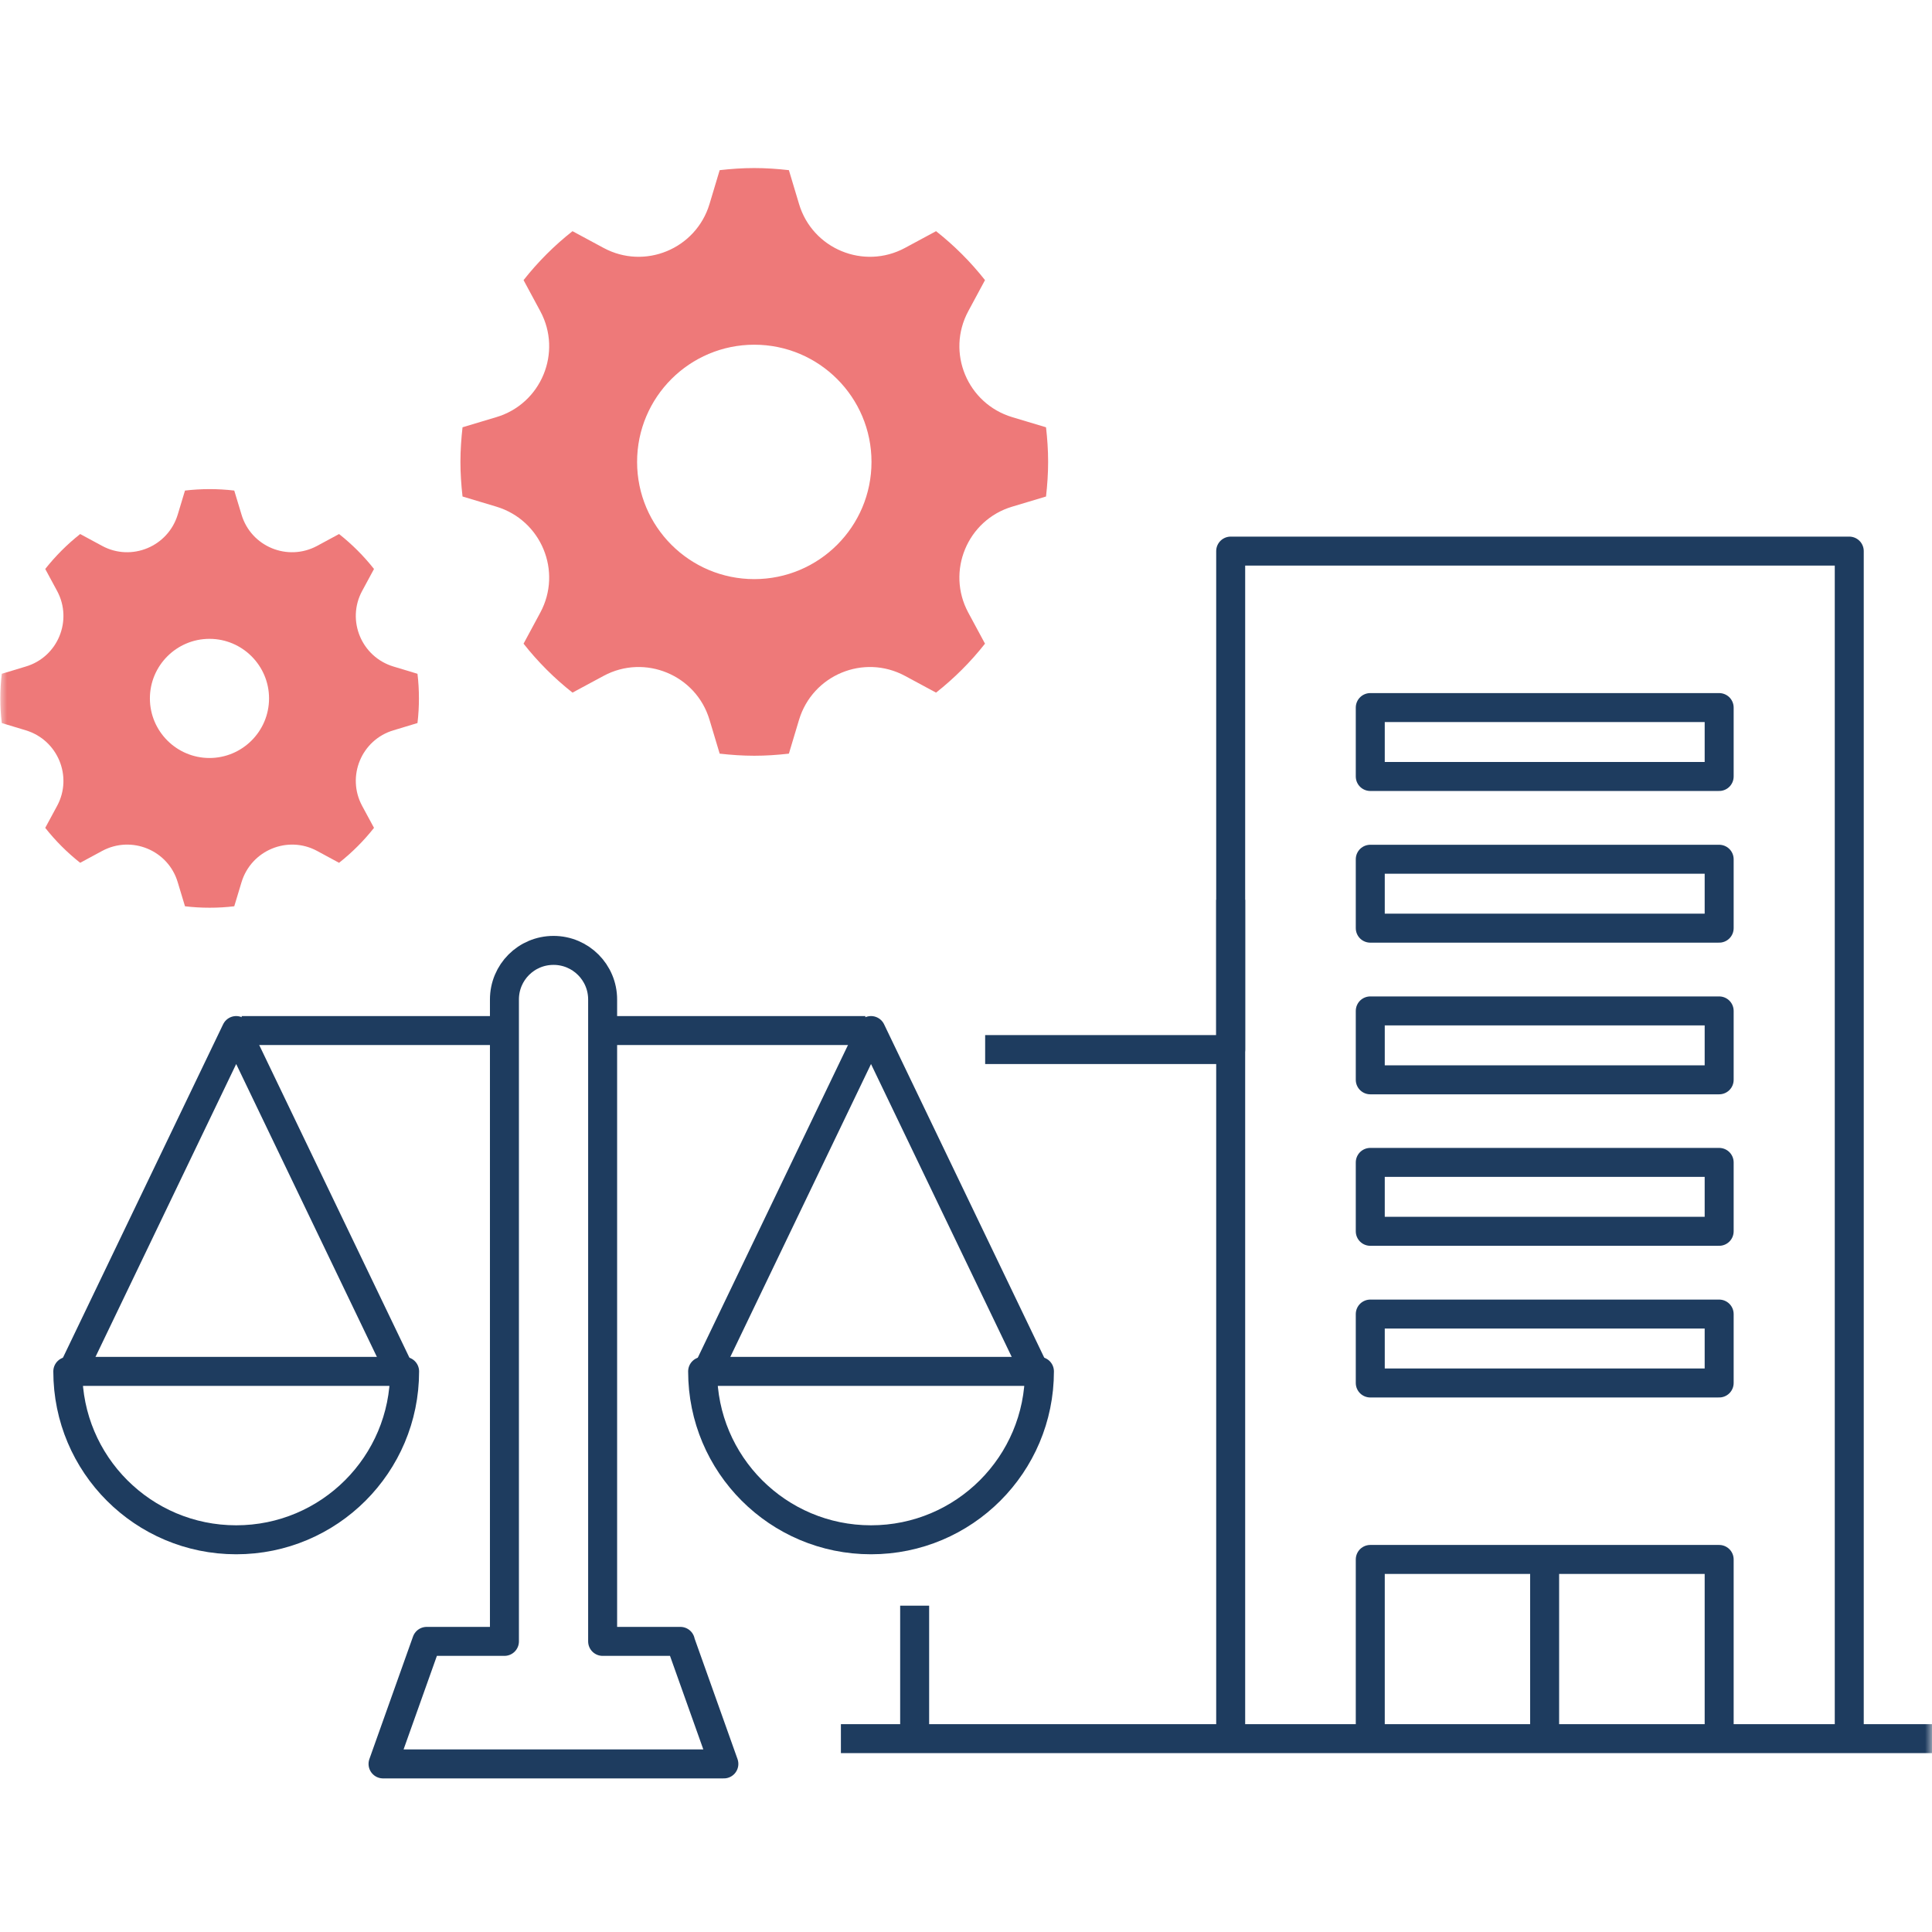
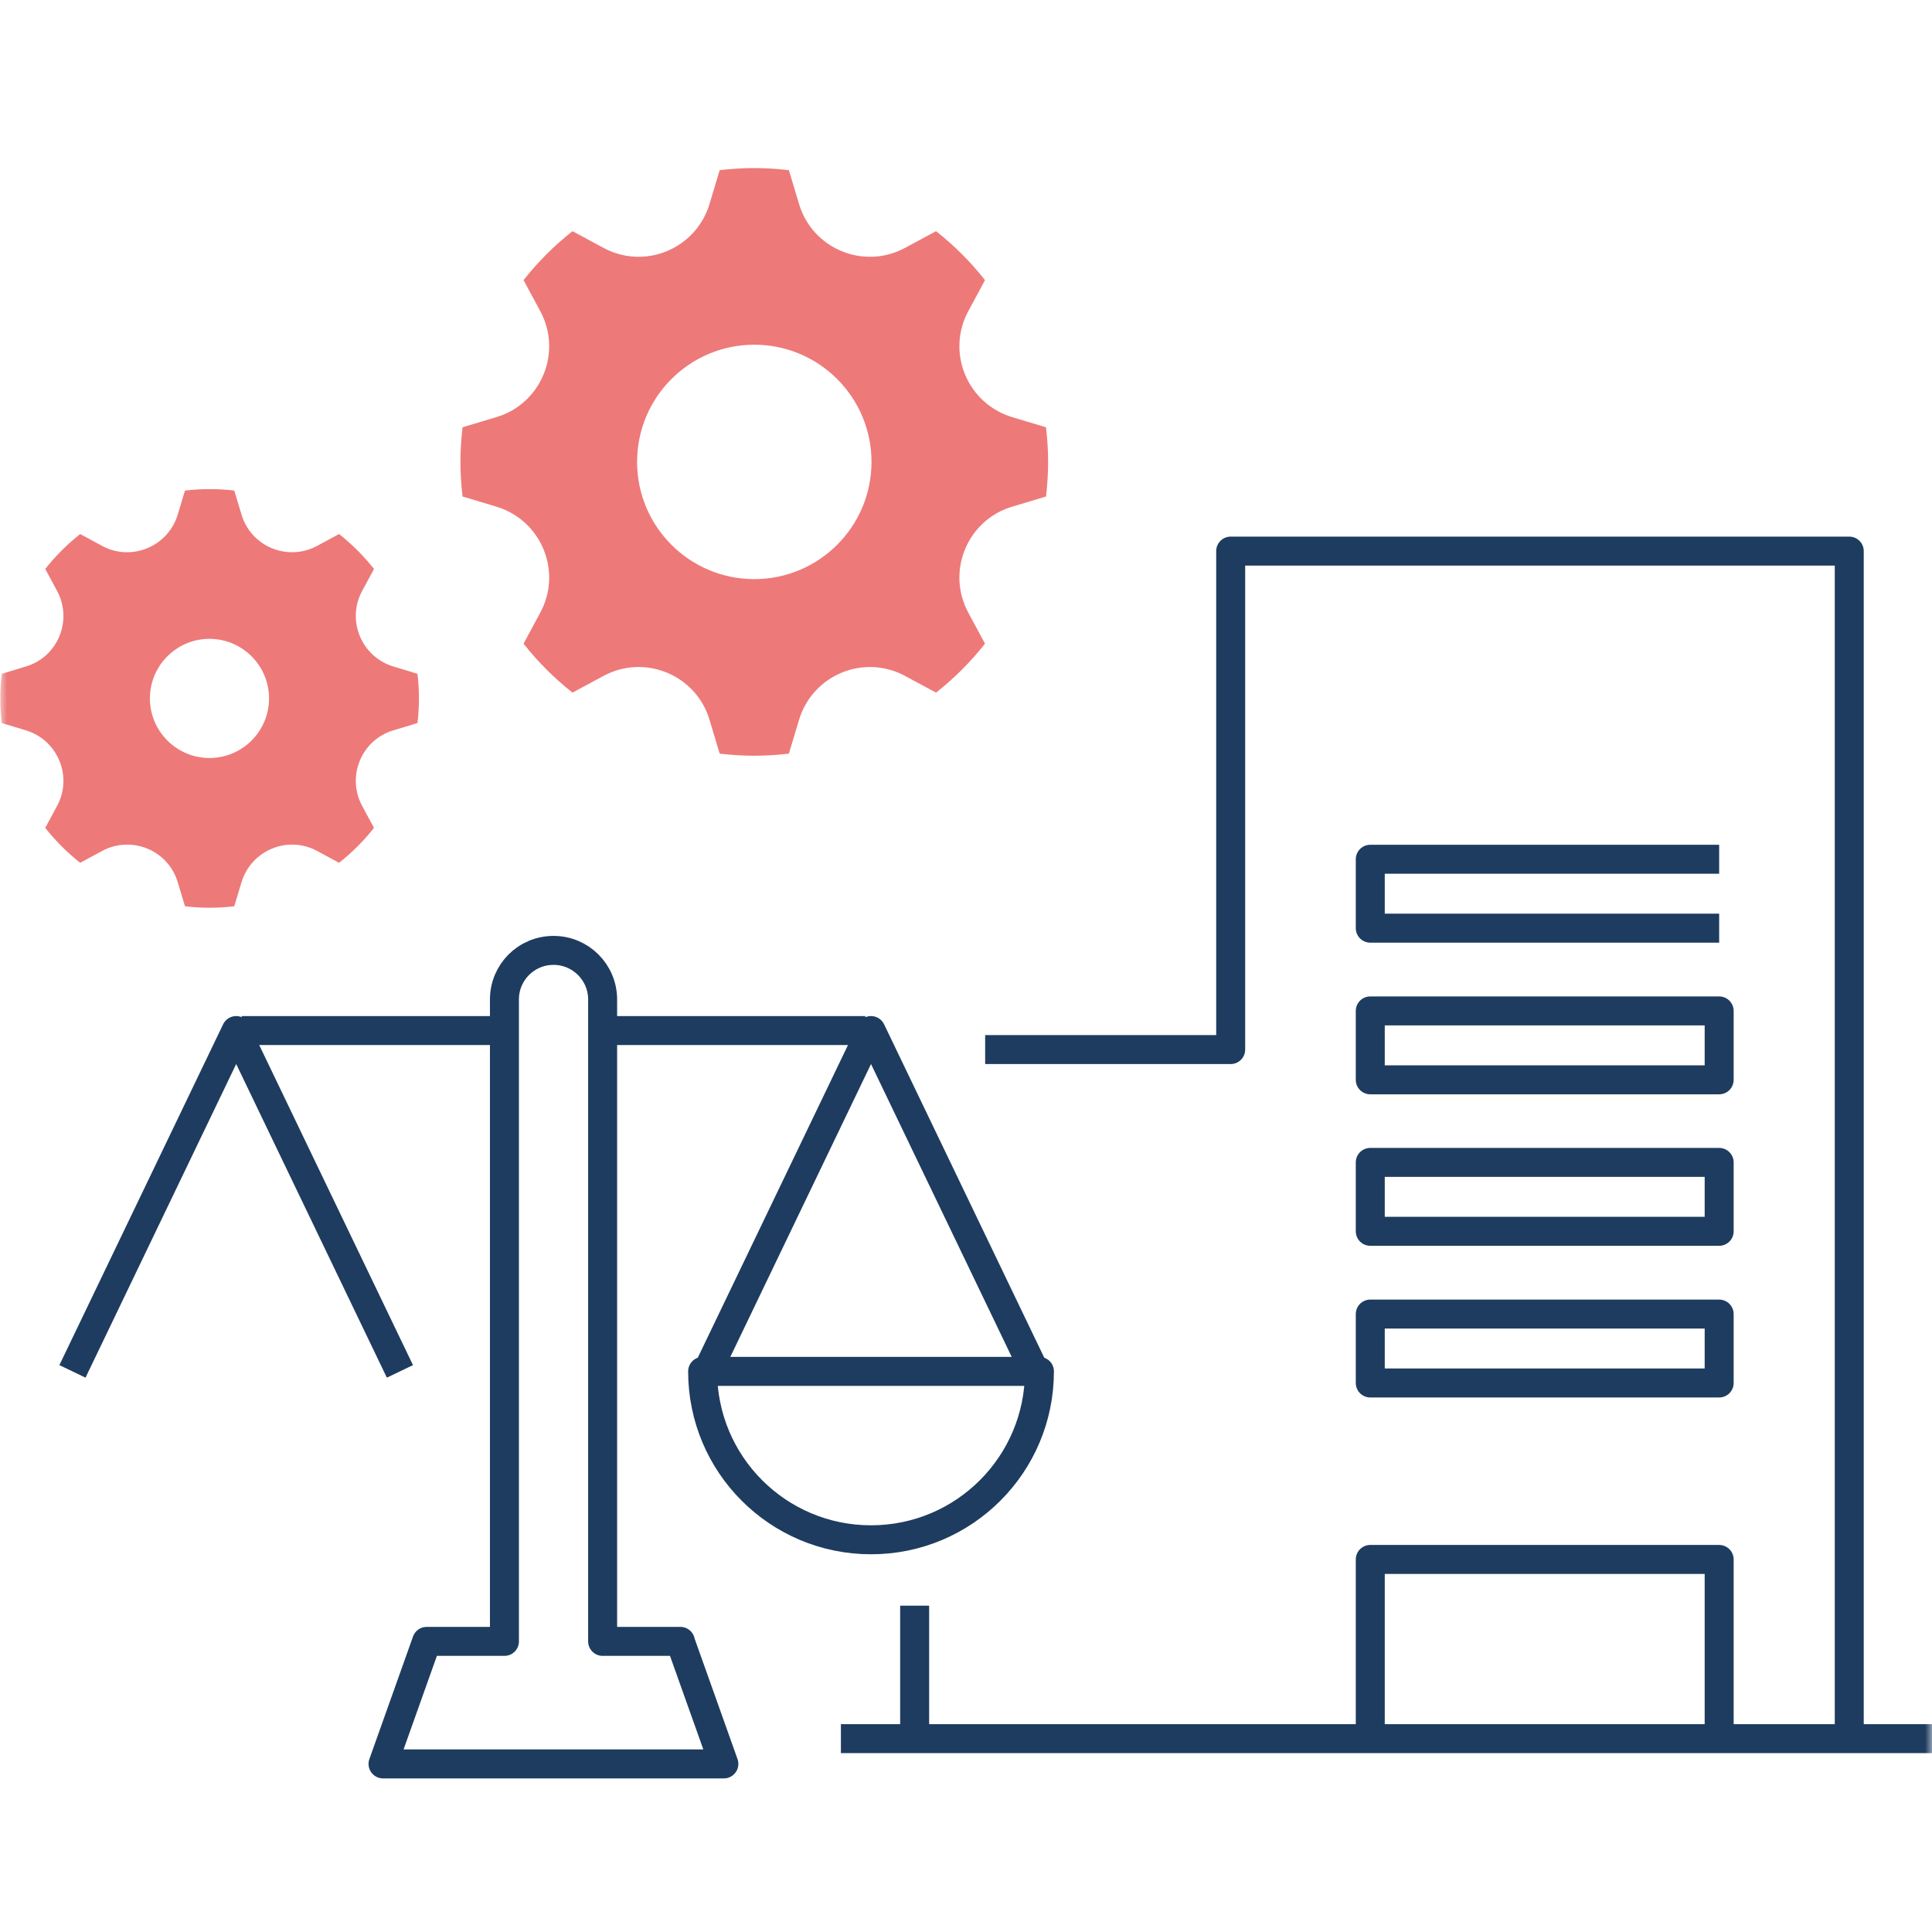
<svg xmlns="http://www.w3.org/2000/svg" fill="none" height="140" viewBox="0 0 140 140" width="140">
  <clipPath id="a">
    <path d="m0 0h140v140h-140z" />
  </clipPath>
  <clipPath id="b">
    <path d="m0 0h140v140h-140z" />
  </clipPath>
  <clipPath id="c">
    <path d="m0 0h140v140h-140z" />
  </clipPath>
  <mask id="d" height="140" maskUnits="userSpaceOnUse" width="140" x="0" y="0">
    <path d="m140 0h-140v140h140z" fill="#fff" />
  </mask>
  <g clip-path="url(#a)">
    <g clip-path="url(#b)">
      <g clip-path="url(#c)">
        <g mask="url(#d)">
          <g stroke="#1e3c5f" stroke-linejoin="round" stroke-width="2.1">
            <path d="m134.004 125.988v-86.053h-44.824v36.12h-17.792" />
            <path d="m66.279 116.352v9.636" />
            <path d="m60.935 125.988h79.066" />
-             <path d="m124.577 51.274h-25.282v4.993h25.282z" />
-             <path d="m124.577 62.265h-25.282v4.993h25.282z" />
+             <path d="m124.577 62.265h-25.282v4.993h25.282" />
            <path d="m124.577 73.255h-25.282v4.993h25.282z" />
            <path d="m124.577 84.232h-25.282v4.993h25.282z" />
            <path d="m124.577 95.223h-25.282v4.993h25.282z" />
            <path d="m124.577 125.988v-12.985h-25.282v12.985" />
-             <path d="m111.93 113.003v12.985" />
-             <path d="m89.18 65.204v60.293" />
            <path d="m28.98 99.376-11.865-24.698-11.865 24.698" />
-             <path d="m29.319 99.376c0 6.743-5.46 12.203-12.203 12.203-6.743 0-12.203-5.46-12.203-12.203z" />
            <path d="m51.252 99.376 11.865-24.698 11.865 24.698" />
            <path d="m75.321 99.376c0 6.743-5.46 12.203-12.203 12.203s-12.203-5.46-12.203-12.203z" />
            <path d="m49.304 118.941h-5.635v-46.514c0-1.96-1.587-3.558-3.558-3.558-1.972 0-3.558 1.587-3.558 3.558v46.514h-5.635l-3.162 8.879h24.698l-3.162-8.879z" />
            <path d="m17.512 74.678h18.142" />
            <path d="m44.578 74.678h18.13" />
          </g>
          <g fill="#ee7979">
            <path d="m75.799 30.963-2.45-.735c-3.255-.98-4.795-4.69-3.185-7.677l1.213-2.252c-1.038-1.318-2.228-2.508-3.547-3.547l-2.252 1.213c-2.987 1.61-6.708.07-7.677-3.185l-.735-2.45c-.828-.093-1.657-.152-2.508-.152-.852 0-1.68.058-2.508.152l-.735 2.45c-.98 3.255-4.69 4.795-7.677 3.185l-2.252-1.213c-1.318 1.038-2.508 2.228-3.547 3.547l1.213 2.252c1.61 2.987.07 6.708-3.185 7.677l-2.45.735c-.093.828-.152 1.657-.152 2.508 0 .852.058 1.68.152 2.508l2.45.735c3.255.98 4.795 4.69 3.185 7.677l-1.213 2.252c1.038 1.318 2.228 2.508 3.547 3.547l2.252-1.213c2.987-1.61 6.708-.07 7.677 3.185l.735 2.45c.828.093 1.657.152 2.508.152.852 0 1.68-.058 2.508-.152l.735-2.45c.98-3.255 4.69-4.795 7.677-3.185l2.252 1.213c1.318-1.038 2.508-2.228 3.547-3.547l-1.213-2.252c-1.61-2.987-.07-6.708 3.185-7.677l2.45-.735c.093-.828.152-1.657.152-2.508 0-.852-.058-1.68-.152-2.508zm-21.14 11.002c-4.69 0-8.493-3.803-8.493-8.493s3.803-8.493 8.493-8.493 8.493 3.803 8.493 8.493-3.803 8.493-8.493 8.493z" />
            <path d="m30.252 48.825-1.738-.525c-2.322-.7-3.418-3.348-2.275-5.472l.863-1.598c-.747-.945-1.587-1.785-2.532-2.532l-1.598.863c-2.135 1.143-4.783.047-5.472-2.275l-.525-1.738c-.583-.07-1.178-.105-1.785-.105s-1.202.035-1.785.105l-.525 1.738c-.7 2.322-3.348 3.418-5.472 2.275l-1.598-.863c-.945.747-1.785 1.587-2.532 2.532l.863 1.598c1.143 2.135.047 4.783-2.275 5.472l-1.738.525c-.07.583-.105 1.178-.105 1.785 0 .607.035 1.202.105 1.785l1.738.525c2.322.7 3.418 3.348 2.275 5.472l-.863 1.598c.747.945 1.587 1.785 2.532 2.532l1.598-.863c2.135-1.143 4.783-.047 5.472 2.275l.525 1.738c.583.07 1.178.105 1.785.105s1.202-.035 1.785-.105l.525-1.738c.7-2.322 3.348-3.418 5.472-2.275l1.598.863c.945-.747 1.785-1.587 2.532-2.532l-.863-1.598c-1.143-2.135-.047-4.783 2.275-5.472l1.738-.525c.07-.583.105-1.178.105-1.785 0-.607-.035-1.202-.105-1.785zm-15.073 6.102c-2.38 0-4.317-1.937-4.317-4.317s1.937-4.317 4.317-4.317 4.317 1.937 4.317 4.317-1.937 4.317-4.317 4.317z" />
          </g>
        </g>
      </g>
    </g>
  </g>
</svg>